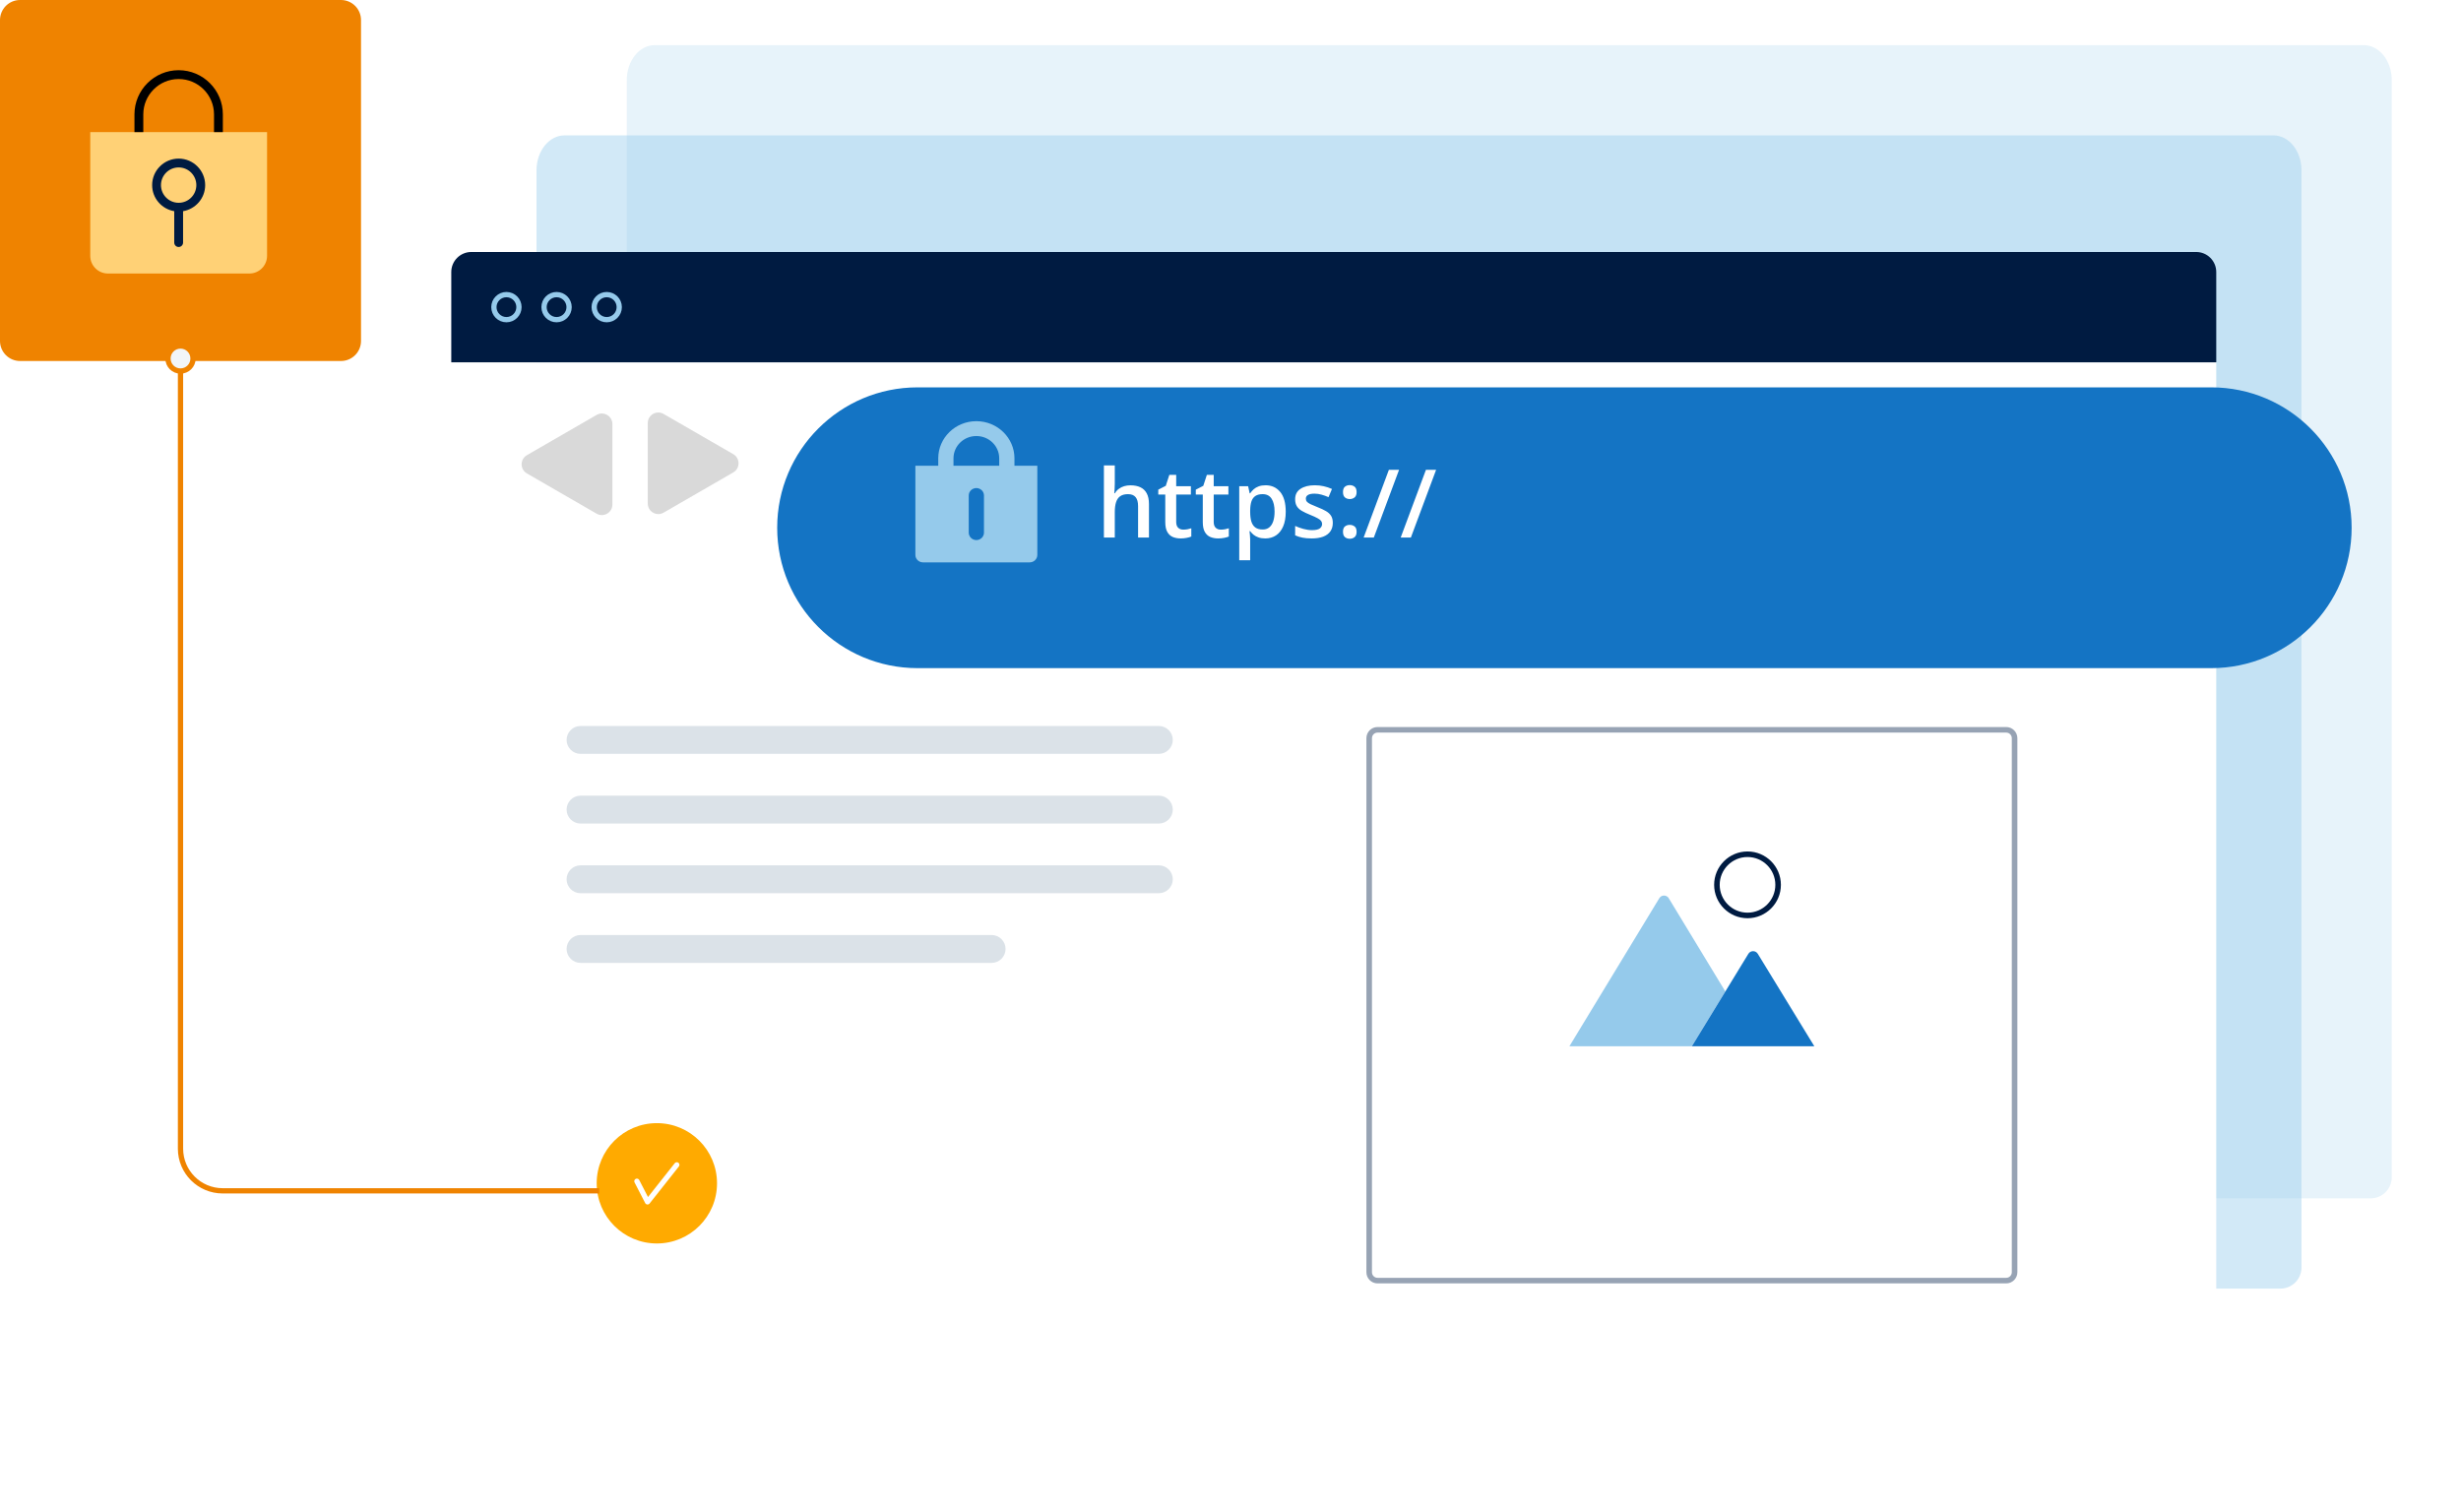
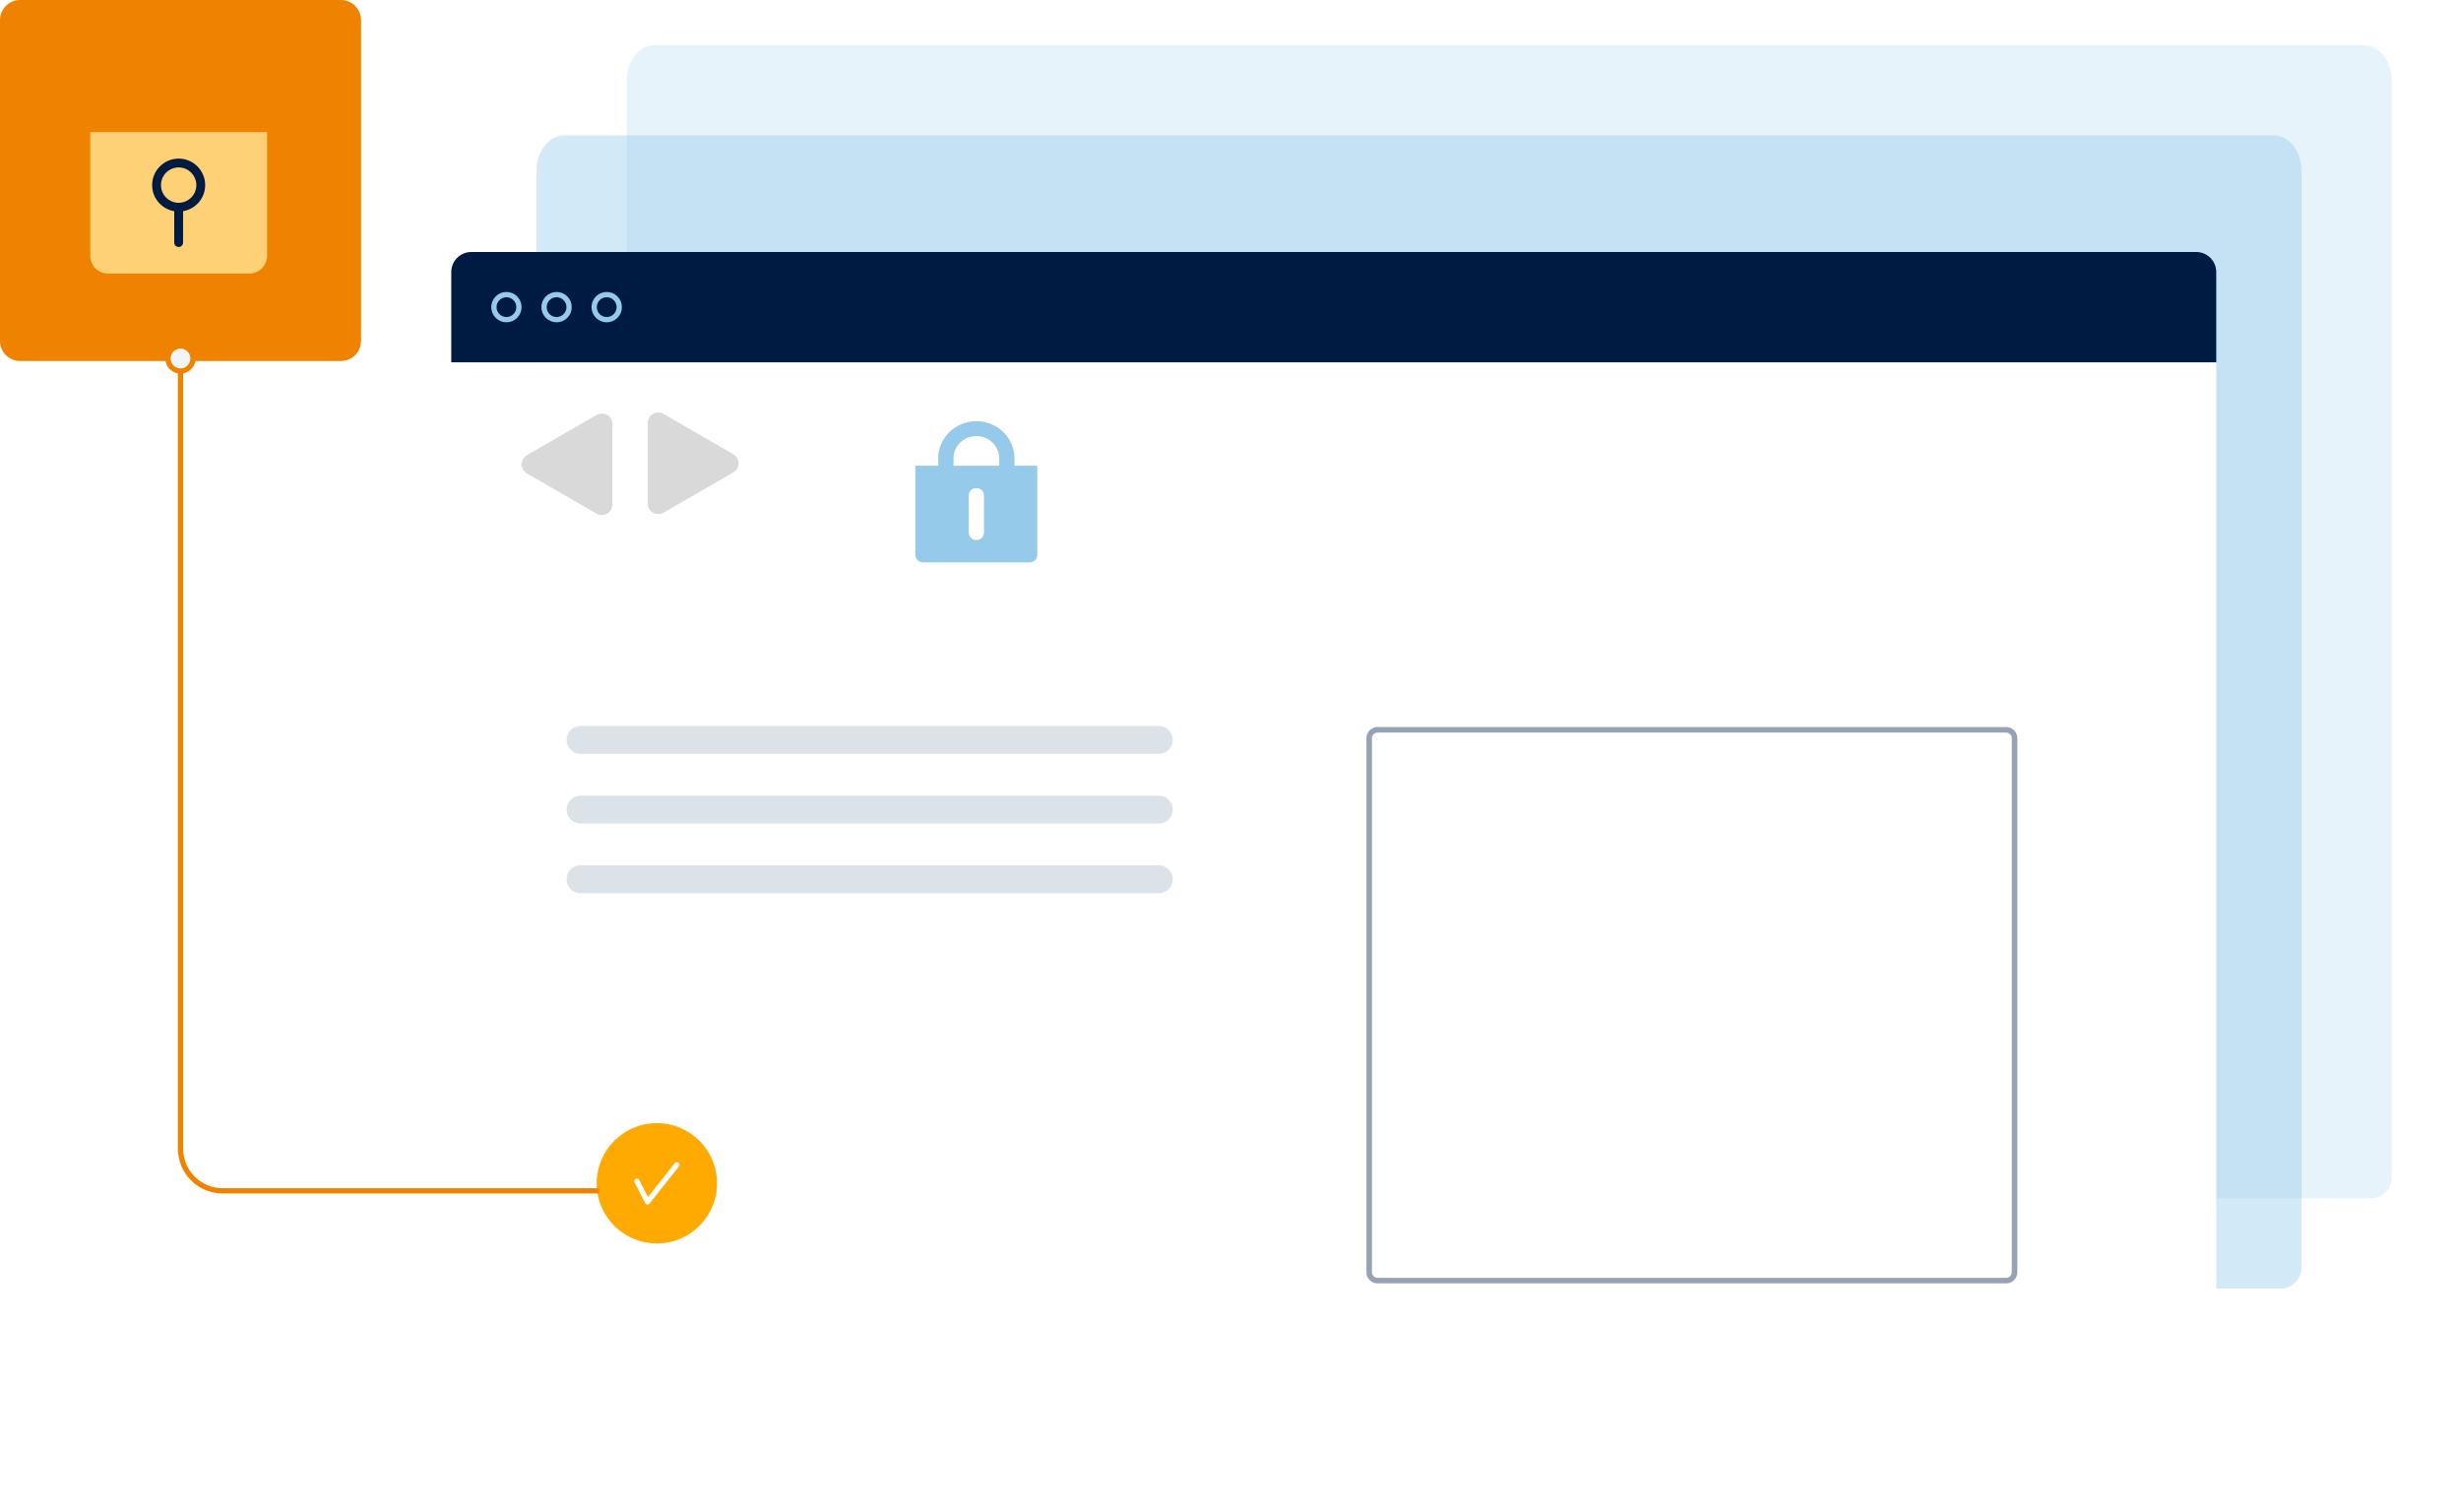
<svg xmlns="http://www.w3.org/2000/svg" width="467" height="287" viewBox="0 0 467 287" fill="none">
  <path d="M124.252 8.563H448.542C451.479 8.563 453.858 11.531 453.858 15.195V223.405C453.858 225.614 452.067 227.405 449.858 227.405H122.936C120.727 227.405 118.936 225.614 118.936 223.405V15.195C118.936 11.531 121.315 8.563 124.252 8.563Z" fill="#95CAEB" fill-opacity="0.22" />
  <path d="M107.125 25.69H431.415C434.352 25.69 436.731 28.658 436.731 32.322V240.532C436.731 242.741 434.941 244.532 432.731 244.532H105.809C103.6 244.532 101.809 242.741 101.809 240.532V32.322C101.809 28.658 104.188 25.69 107.125 25.69Z" fill="#95CAEB" fill-opacity="0.42" />
  <g filter="url(#filter0_d_563_528)">
    <path d="M420.556 63.749V257.852C420.556 259.955 418.853 261.658 416.75 261.658H89.44C87.337 261.658 85.634 259.955 85.634 257.852V63.749H420.556Z" fill="white" />
    <path d="M89.44 42.817H416.75C418.853 42.817 420.556 44.52 420.556 46.623V63.749H85.634V46.623C85.634 44.52 87.337 42.817 89.44 42.817Z" fill="#001B41" />
    <path d="M96.1 55.662C97.414 55.662 98.479 54.597 98.479 53.283C98.479 51.969 97.414 50.904 96.1 50.904C94.786 50.904 93.721 51.969 93.721 53.283C93.721 54.597 94.786 55.662 96.1 55.662Z" stroke="#95CAEB" />
    <path d="M105.615 55.662C106.929 55.662 107.994 54.597 107.994 53.283C107.994 51.969 106.929 50.904 105.615 50.904C104.301 50.904 103.236 51.969 103.236 53.283C103.236 54.597 104.301 55.662 105.615 55.662Z" stroke="#95CAEB" />
    <path d="M115.13 55.662C116.443 55.662 117.508 54.597 117.508 53.283C117.508 51.969 116.443 50.904 115.13 50.904C113.816 50.904 112.751 51.969 112.751 53.283C112.751 54.597 113.816 55.662 115.13 55.662Z" stroke="#95CAEB" />
  </g>
  <path d="M110.162 143.056C108.708 143.056 107.518 141.866 107.518 140.412C107.518 138.958 108.708 137.768 110.162 137.768H219.904C221.359 137.768 222.549 138.958 222.549 140.412C222.549 141.866 221.359 143.056 219.904 143.056H110.162Z" fill="#DBE2E8" />
  <path d="M110.162 156.278C108.708 156.278 107.518 155.088 107.518 153.634C107.518 152.179 108.708 150.99 110.162 150.99H219.904C221.359 150.99 222.549 152.179 222.549 153.634C222.549 155.088 221.359 156.278 219.904 156.278H110.162Z" fill="#DBE2E8" />
  <path d="M110.162 169.5C108.708 169.5 107.518 168.31 107.518 166.856C107.518 165.401 108.708 164.211 110.162 164.211H219.904C221.359 164.211 222.549 165.401 222.549 166.856C222.549 168.31 221.359 169.5 219.904 169.5H110.162Z" fill="#DBE2E8" />
-   <path d="M110.162 182.722C108.708 182.722 107.518 181.532 107.518 180.078C107.518 178.623 108.708 177.433 110.162 177.433H188.172C189.626 177.433 190.816 178.623 190.816 180.078C190.816 181.532 189.626 182.722 188.172 182.722H110.162Z" fill="#DBE2E8" />
  <path d="M380.703 139.021C381.284 139.021 381.759 139.496 381.759 140.077V241.431C381.759 242.012 381.284 242.487 380.703 242.487H261.4C260.82 242.487 260.345 242.012 260.345 241.431V140.077C260.345 139.496 260.82 139.021 261.4 139.021H380.703ZM380.703 137.965H261.4C260.239 137.965 259.289 138.915 259.289 140.077V241.431C259.289 242.593 260.239 243.543 261.4 243.543H380.703C381.865 243.543 382.815 242.593 382.815 241.431V140.077C382.815 138.915 381.865 137.965 380.703 137.965Z" fill="#97A3B4" />
  <mask id="mask0_563_528" style="" maskUnits="userSpaceOnUse" x="295" y="156" width="52" height="51">
-     <path d="M346.391 156.298H295.713V206.976H346.391V156.298Z" fill="white" />
-   </mask>
+     </mask>
  <g mask="url(#mask0_563_528)">
    <path d="M331.61 174.247C328.115 174.247 325.275 171.406 325.275 167.912C325.275 164.417 328.115 161.577 331.61 161.577C335.104 161.577 337.944 164.417 337.944 167.912C337.944 171.406 335.104 174.247 331.61 174.247ZM331.61 162.633C328.696 162.633 326.331 164.998 326.331 167.912C326.331 170.826 328.696 173.191 331.61 173.191C334.524 173.191 336.889 170.826 336.889 167.912C336.889 164.998 334.524 162.633 331.61 162.633Z" fill="#001B41" />
    <path d="M316.671 170.456C316.259 169.781 315.277 169.77 314.865 170.456C311.233 176.443 297.814 198.54 297.814 198.54H321.041C321.041 198.54 324.325 193.166 327.397 188.141L316.671 170.467V170.456Z" fill="#95CAEB" />
    <path d="M344.279 198.529L333.563 181.003C333.151 180.328 332.18 180.328 331.768 181.003C329.044 185.459 321.052 198.54 321.052 198.54H344.279V198.529Z" fill="#1474C4" />
  </g>
  <path d="M116.209 95.743C116.209 97.282 114.542 98.245 113.209 97.475L99.985 89.84C98.652 89.07 98.652 87.146 99.985 86.376L113.209 78.741C114.542 77.971 116.209 78.934 116.209 80.473L116.209 95.743Z" fill="#D9D9D9" />
  <path d="M122.922 80.282C122.922 78.742 124.589 77.78 125.922 78.55L139.146 86.185C140.479 86.954 140.479 88.879 139.146 89.649L125.922 97.284C124.589 98.053 122.922 97.091 122.922 95.552L122.922 80.282Z" fill="#D9D9D9" />
  <g filter="url(#filter1_d_563_528)">
-     <path d="M419.605 121.79C434.315 121.79 446.246 109.858 446.246 95.148C446.246 80.439 434.315 68.507 419.605 68.507H174.122C159.412 68.507 147.48 80.439 147.48 95.148C147.48 109.858 159.412 121.79 174.122 121.79H419.605Z" fill="#1474C4" />
-   </g>
+     </g>
  <path d="M211.542 88.324V91.761C211.542 92.118 211.53 92.467 211.507 92.807C211.489 93.147 211.469 93.41 211.445 93.598H211.56C211.765 93.258 212.017 92.98 212.315 92.763C212.614 92.54 212.948 92.373 213.317 92.262C213.692 92.15 214.091 92.095 214.513 92.095C215.257 92.095 215.89 92.221 216.411 92.473C216.933 92.719 217.331 93.103 217.606 93.624C217.888 94.145 218.028 94.822 218.028 95.654V102H215.963V96.041C215.963 95.285 215.808 94.72 215.497 94.345C215.187 93.964 214.706 93.773 214.056 93.773C213.429 93.773 212.931 93.905 212.562 94.169C212.198 94.427 211.938 94.811 211.779 95.32C211.621 95.824 211.542 96.439 211.542 97.166V102H209.477V88.324H211.542ZM224.541 100.506C224.811 100.506 225.077 100.482 225.341 100.436C225.604 100.383 225.845 100.321 226.062 100.251V101.815C225.833 101.915 225.537 102 225.174 102.07C224.811 102.141 224.433 102.176 224.04 102.176C223.489 102.176 222.994 102.085 222.555 101.903C222.115 101.716 221.767 101.396 221.509 100.945C221.251 100.494 221.122 99.87 221.122 99.073V93.844H219.795V92.921L221.219 92.191L221.896 90.108H223.196V92.27H225.982V93.844H223.196V99.047C223.196 99.539 223.319 99.905 223.565 100.146C223.812 100.386 224.137 100.506 224.541 100.506ZM231.66 100.506C231.93 100.506 232.196 100.482 232.46 100.436C232.724 100.383 232.964 100.321 233.181 100.251V101.815C232.952 101.915 232.656 102 232.293 102.07C231.93 102.141 231.552 102.176 231.159 102.176C230.608 102.176 230.113 102.085 229.674 101.903C229.234 101.716 228.886 101.396 228.628 100.945C228.37 100.494 228.241 99.87 228.241 99.073V93.844H226.914V92.921L228.338 92.191L229.015 90.108H230.315V92.27H233.102V93.844H230.315V99.047C230.315 99.539 230.438 99.905 230.685 100.146C230.931 100.386 231.256 100.506 231.66 100.506ZM240.15 92.086C241.305 92.086 242.23 92.508 242.928 93.352C243.631 94.195 243.982 95.449 243.982 97.113C243.982 98.215 243.818 99.144 243.49 99.899C243.168 100.649 242.714 101.218 242.128 101.604C241.548 101.985 240.871 102.176 240.098 102.176C239.605 102.176 239.178 102.111 238.814 101.982C238.451 101.854 238.141 101.687 237.883 101.481C237.625 101.271 237.408 101.042 237.232 100.796H237.109C237.139 101.03 237.165 101.291 237.188 101.578C237.218 101.859 237.232 102.117 237.232 102.352V106.315H235.158V92.27H236.846L237.136 93.615H237.232C237.414 93.34 237.634 93.085 237.892 92.851C238.155 92.616 238.472 92.432 238.841 92.297C239.216 92.156 239.652 92.086 240.15 92.086ZM239.597 93.773C239.028 93.773 238.571 93.888 238.226 94.116C237.886 94.339 237.637 94.676 237.479 95.127C237.326 95.578 237.244 96.144 237.232 96.823V97.113C237.232 97.834 237.306 98.446 237.452 98.95C237.604 99.448 237.854 99.829 238.199 100.093C238.551 100.351 239.025 100.479 239.623 100.479C240.127 100.479 240.543 100.342 240.871 100.066C241.205 99.791 241.454 99.398 241.618 98.889C241.782 98.379 241.864 97.778 241.864 97.087C241.864 96.038 241.677 95.224 241.302 94.644C240.933 94.064 240.364 93.773 239.597 93.773ZM252.912 99.223C252.912 99.861 252.757 100.4 252.446 100.84C252.136 101.279 251.682 101.613 251.084 101.842C250.492 102.064 249.766 102.176 248.904 102.176C248.225 102.176 247.639 102.126 247.146 102.026C246.66 101.933 246.2 101.786 245.767 101.587V99.803C246.229 100.02 246.748 100.207 247.322 100.365C247.902 100.523 248.45 100.603 248.966 100.603C249.646 100.603 250.135 100.497 250.434 100.286C250.732 100.069 250.882 99.782 250.882 99.425C250.882 99.214 250.82 99.026 250.697 98.862C250.58 98.692 250.357 98.519 250.029 98.344C249.707 98.162 249.232 97.945 248.605 97.693C247.99 97.447 247.472 97.201 247.05 96.955C246.628 96.709 246.309 96.413 246.092 96.067C245.875 95.716 245.767 95.268 245.767 94.723C245.767 93.861 246.106 93.208 246.786 92.763C247.472 92.311 248.377 92.086 249.502 92.086C250.1 92.086 250.662 92.147 251.189 92.27C251.723 92.388 252.244 92.561 252.754 92.789L252.104 94.345C251.664 94.151 251.222 93.993 250.776 93.87C250.337 93.741 249.889 93.677 249.432 93.677C248.898 93.677 248.491 93.759 248.21 93.923C247.935 94.087 247.797 94.321 247.797 94.626C247.797 94.855 247.864 95.048 247.999 95.206C248.134 95.364 248.365 95.522 248.693 95.681C249.027 95.839 249.49 96.035 250.082 96.269C250.662 96.492 251.163 96.727 251.585 96.973C252.013 97.213 252.341 97.509 252.569 97.86C252.798 98.212 252.912 98.666 252.912 99.223ZM254.846 100.91C254.846 100.43 254.969 100.093 255.215 99.899C255.467 99.7 255.771 99.601 256.129 99.601C256.486 99.601 256.791 99.7 257.043 99.899C257.301 100.093 257.43 100.43 257.43 100.91C257.43 101.379 257.301 101.719 257.043 101.93C256.791 102.135 256.486 102.237 256.129 102.237C255.771 102.237 255.467 102.135 255.215 101.93C254.969 101.719 254.846 101.379 254.846 100.91ZM254.846 93.387C254.846 92.9 254.969 92.558 255.215 92.358C255.467 92.159 255.771 92.06 256.129 92.06C256.486 92.06 256.791 92.159 257.043 92.358C257.301 92.558 257.43 92.9 257.43 93.387C257.43 93.85 257.301 94.186 257.043 94.397C256.791 94.603 256.486 94.705 256.129 94.705C255.771 94.705 255.467 94.603 255.215 94.397C254.969 94.186 254.846 93.85 254.846 93.387ZM265.489 89.15L260.699 102H258.766L263.556 89.15H265.489ZM272.521 89.15L267.73 102H265.797L270.587 89.15H272.521Z" fill="white" />
  <path d="M192.504 88.386V86.976C192.504 83.084 189.265 79.925 185.273 79.925C181.282 79.925 178.042 83.084 178.042 86.976V88.386H173.703V105.308C173.703 106.084 174.354 106.719 175.149 106.719H195.397C196.192 106.719 196.843 106.084 196.843 105.308V88.386H192.504ZM180.934 86.976C180.934 84.635 182.872 82.745 185.273 82.745C187.674 82.745 189.612 84.635 189.612 86.976V88.386H180.934V86.976ZM186.719 101.078C186.719 101.853 186.069 102.488 185.273 102.488C184.478 102.488 183.827 101.853 183.827 101.078V94.027C183.827 93.251 184.478 92.617 185.273 92.617C186.069 92.617 186.719 93.251 186.719 94.027V101.078Z" fill="#95CAEB" />
  <path d="M124.645 235.968C130.953 235.968 136.062 230.859 136.062 224.55C136.062 218.242 130.953 213.133 124.645 213.133C118.336 213.133 113.227 218.242 113.227 224.55C113.227 230.859 118.336 235.968 124.645 235.968Z" fill="#FFAA00" />
  <path d="M120.858 224.16L122.875 228.071L128.431 221.049" stroke="white" stroke-linecap="round" stroke-linejoin="round" />
  <path d="M64.701 0H3.806C1.704 0 0 1.704 0 3.806V64.701C0 66.803 1.704 68.507 3.806 68.507H64.701C66.803 68.507 68.507 66.803 68.507 64.701V3.806C68.507 1.704 66.803 0 64.701 0Z" fill="#EF8300" />
  <path d="M17.127 25.063H50.677V48.548C50.677 50.402 49.176 51.904 47.322 51.904H20.482C18.628 51.904 17.127 50.402 17.127 48.548V25.063Z" fill="#FFD176" />
  <path d="M38.934 35.128C38.934 32.354 36.676 30.096 33.902 30.096C31.127 30.096 28.869 32.354 28.869 35.128C28.869 37.616 30.688 39.674 33.063 40.075V46.032C33.063 46.495 33.439 46.871 33.902 46.871C34.365 46.871 34.74 46.495 34.74 46.032V40.075C37.116 39.673 38.934 37.616 38.934 35.128ZM33.902 38.483C32.051 38.483 30.547 36.979 30.547 35.128C30.547 33.278 32.051 31.773 33.902 31.773C35.752 31.773 37.257 33.278 37.257 35.128C37.257 36.979 35.752 38.483 33.902 38.483Z" fill="#001B41" />
-   <path d="M42.289 25.063H40.612V21.708C40.612 18.008 37.602 14.998 33.902 14.998C30.201 14.998 27.192 18.008 27.192 21.708V25.063H25.514V21.708C25.514 17.084 29.277 13.321 33.902 13.321C38.527 13.321 42.289 17.084 42.289 21.708V25.063Z" fill="black" />
  <path d="M34.253 68.983V217.978C34.253 222.396 37.835 225.978 42.253 225.978H113.702" stroke="#EF8300" />
  <path d="M34.253 70.41C35.567 70.41 36.632 69.345 36.632 68.031C36.632 66.718 35.567 65.653 34.253 65.653C32.94 65.653 31.875 66.718 31.875 68.031C31.875 69.345 32.94 70.41 34.253 70.41Z" fill="#F2F5F8" stroke="#EF8300" />
  <defs>
    <filter id="filter0_d_563_528" x="65.634" y="27.817" width="374.923" height="258.841" filterUnits="userSpaceOnUse" color-interpolation-filters="sRGB">
      <feFlood flood-opacity="0" result="BackgroundImageFix" />
      <feColorMatrix in="SourceAlpha" type="matrix" values="0 0 0 0 0 0 0 0 0 0 0 0 0 0 0 0 0 0 127 0" result="hardAlpha" />
      <feOffset dy="5" />
      <feGaussianBlur stdDeviation="10" />
      <feColorMatrix type="matrix" values="0 0 0 0 0.008 0 0 0 0 0.063 0 0 0 0 0.169 0 0 0 0.15 0" />
      <feBlend mode="normal" in2="BackgroundImageFix" result="effect1_dropShadow_563_528" />
      <feBlend mode="normal" in="SourceGraphic" in2="effect1_dropShadow_563_528" result="shape" />
    </filter>
    <filter id="filter1_d_563_528" x="127.48" y="53.507" width="338.766" height="93.283" filterUnits="userSpaceOnUse" color-interpolation-filters="sRGB">
      <feFlood flood-opacity="0" result="BackgroundImageFix" />
      <feColorMatrix in="SourceAlpha" type="matrix" values="0 0 0 0 0 0 0 0 0 0 0 0 0 0 0 0 0 0 127 0" result="hardAlpha" />
      <feOffset dy="5" />
      <feGaussianBlur stdDeviation="10" />
      <feColorMatrix type="matrix" values="0 0 0 0 0.008 0 0 0 0 0.063 0 0 0 0 0.169 0 0 0 0.25 0" />
      <feBlend mode="normal" in2="BackgroundImageFix" result="effect1_dropShadow_563_528" />
      <feBlend mode="normal" in="SourceGraphic" in2="effect1_dropShadow_563_528" result="shape" />
    </filter>
  </defs>
</svg>